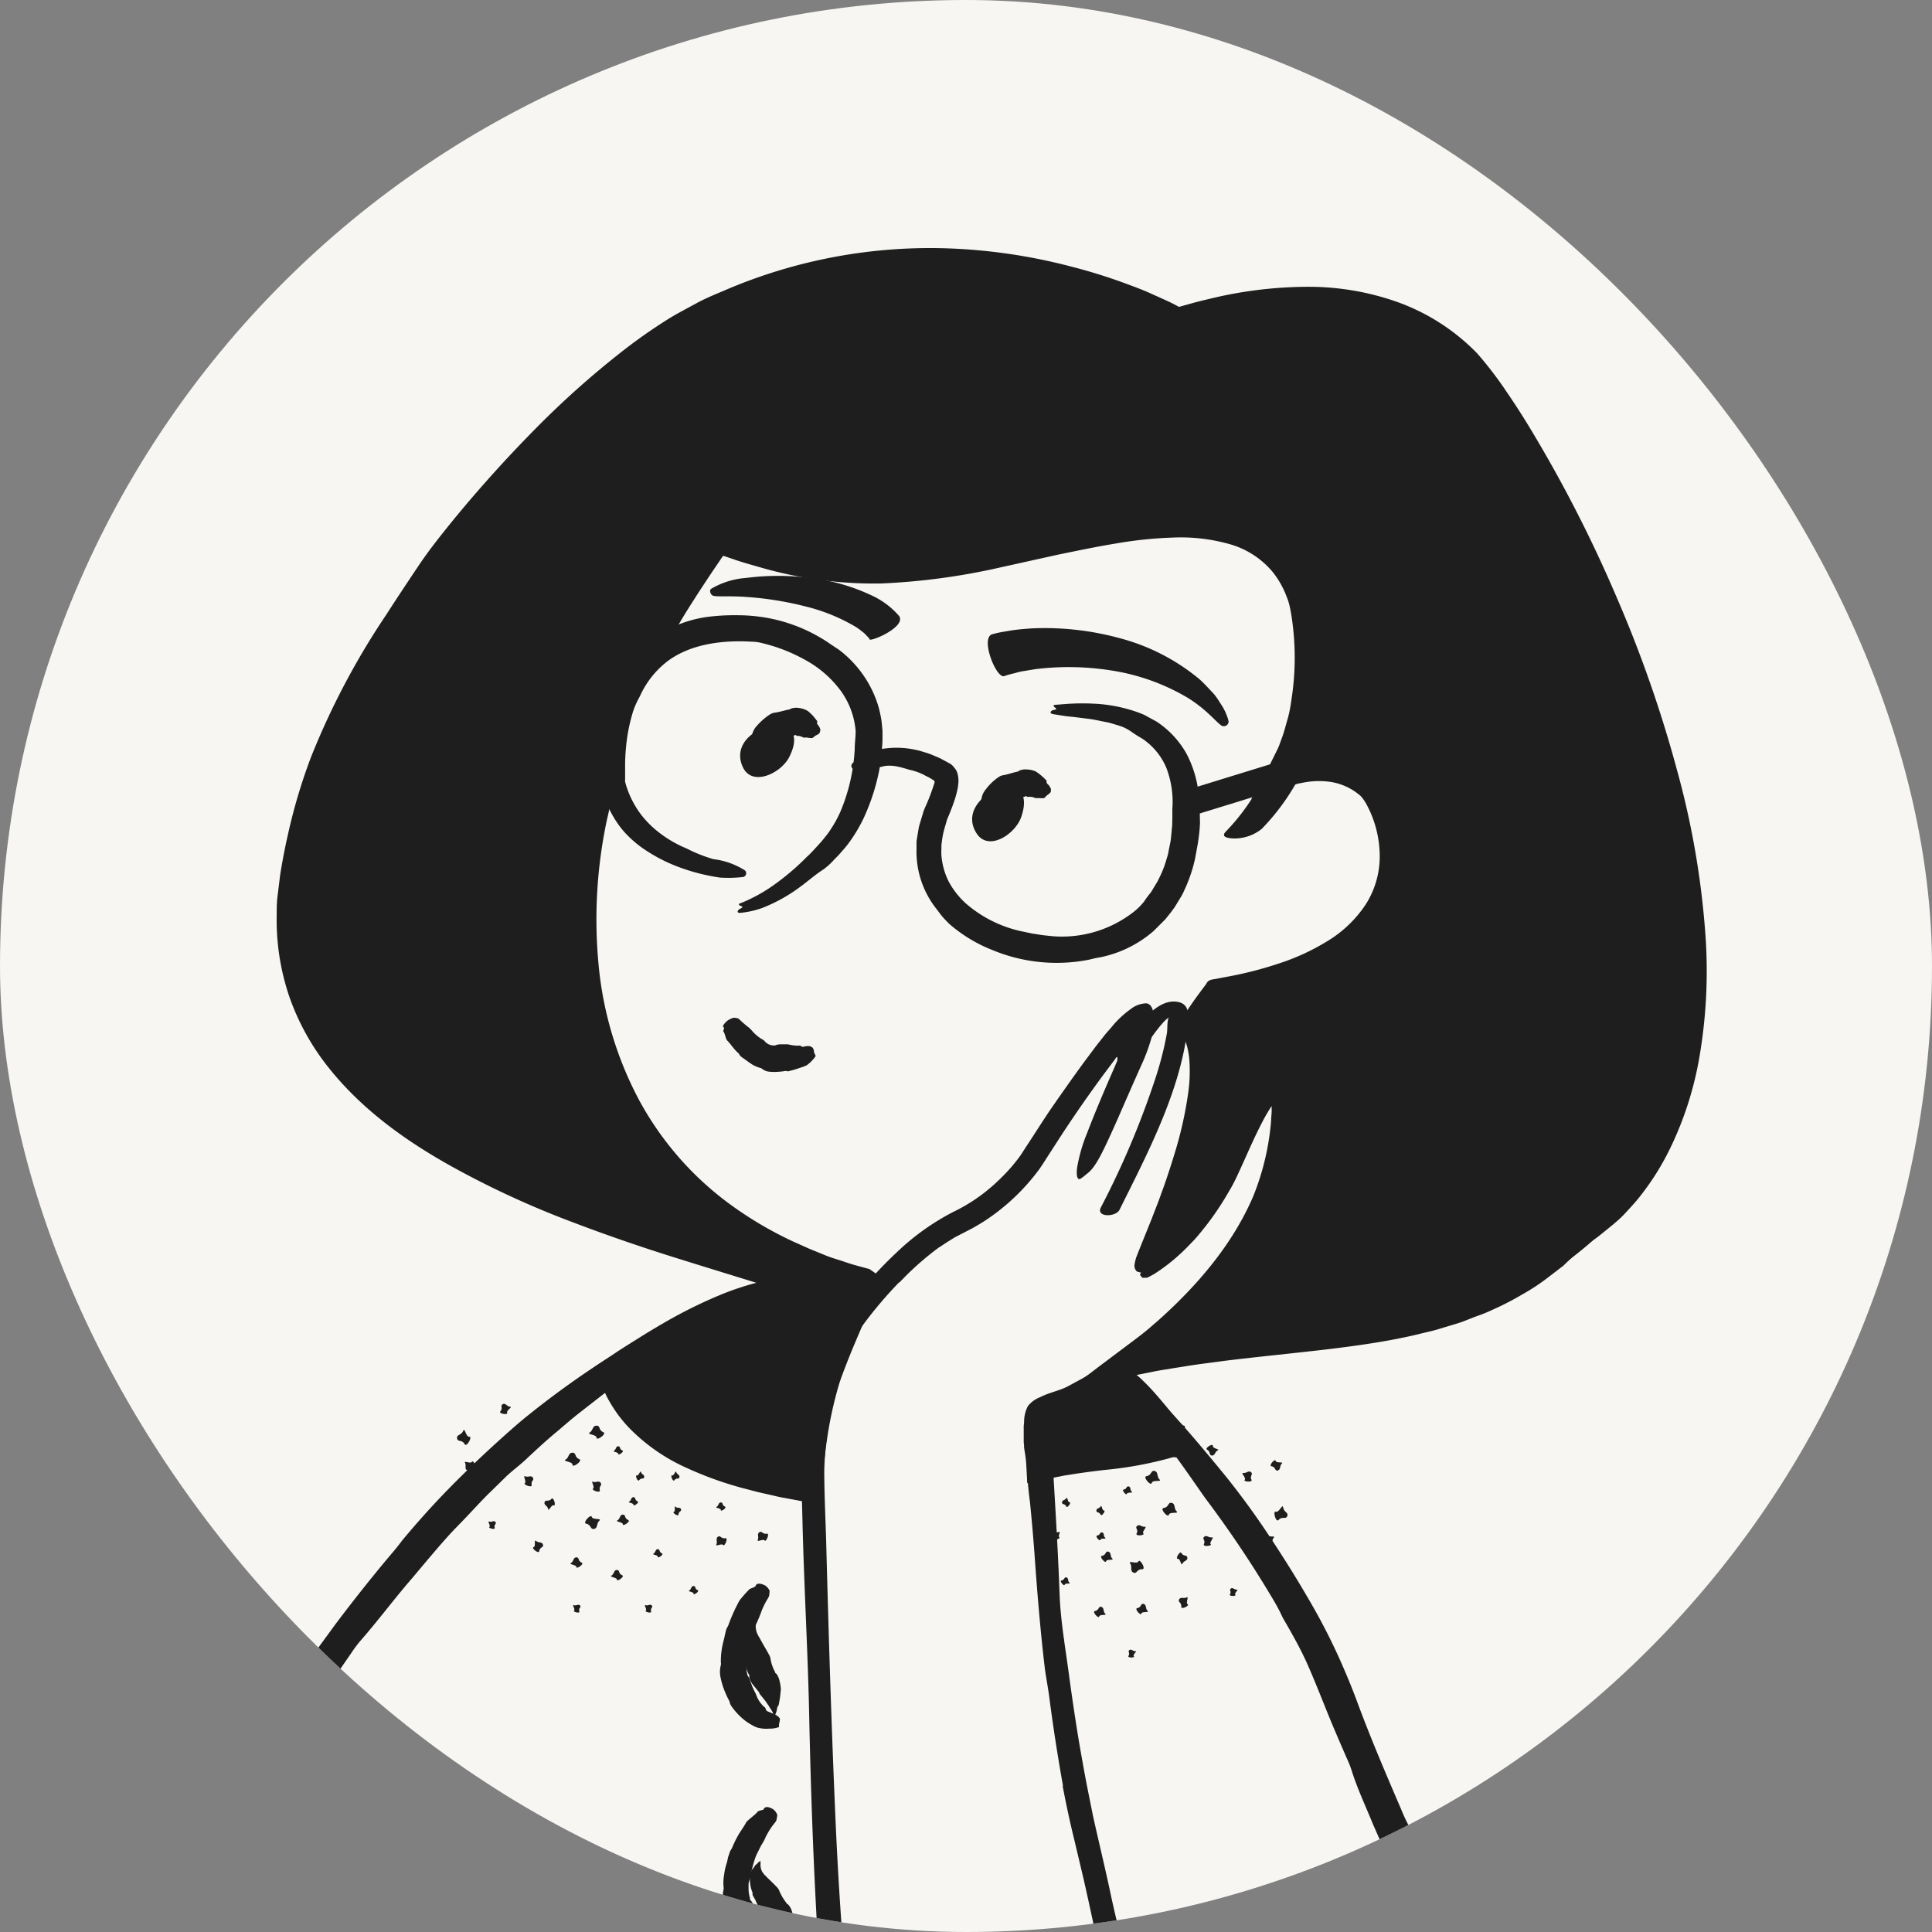
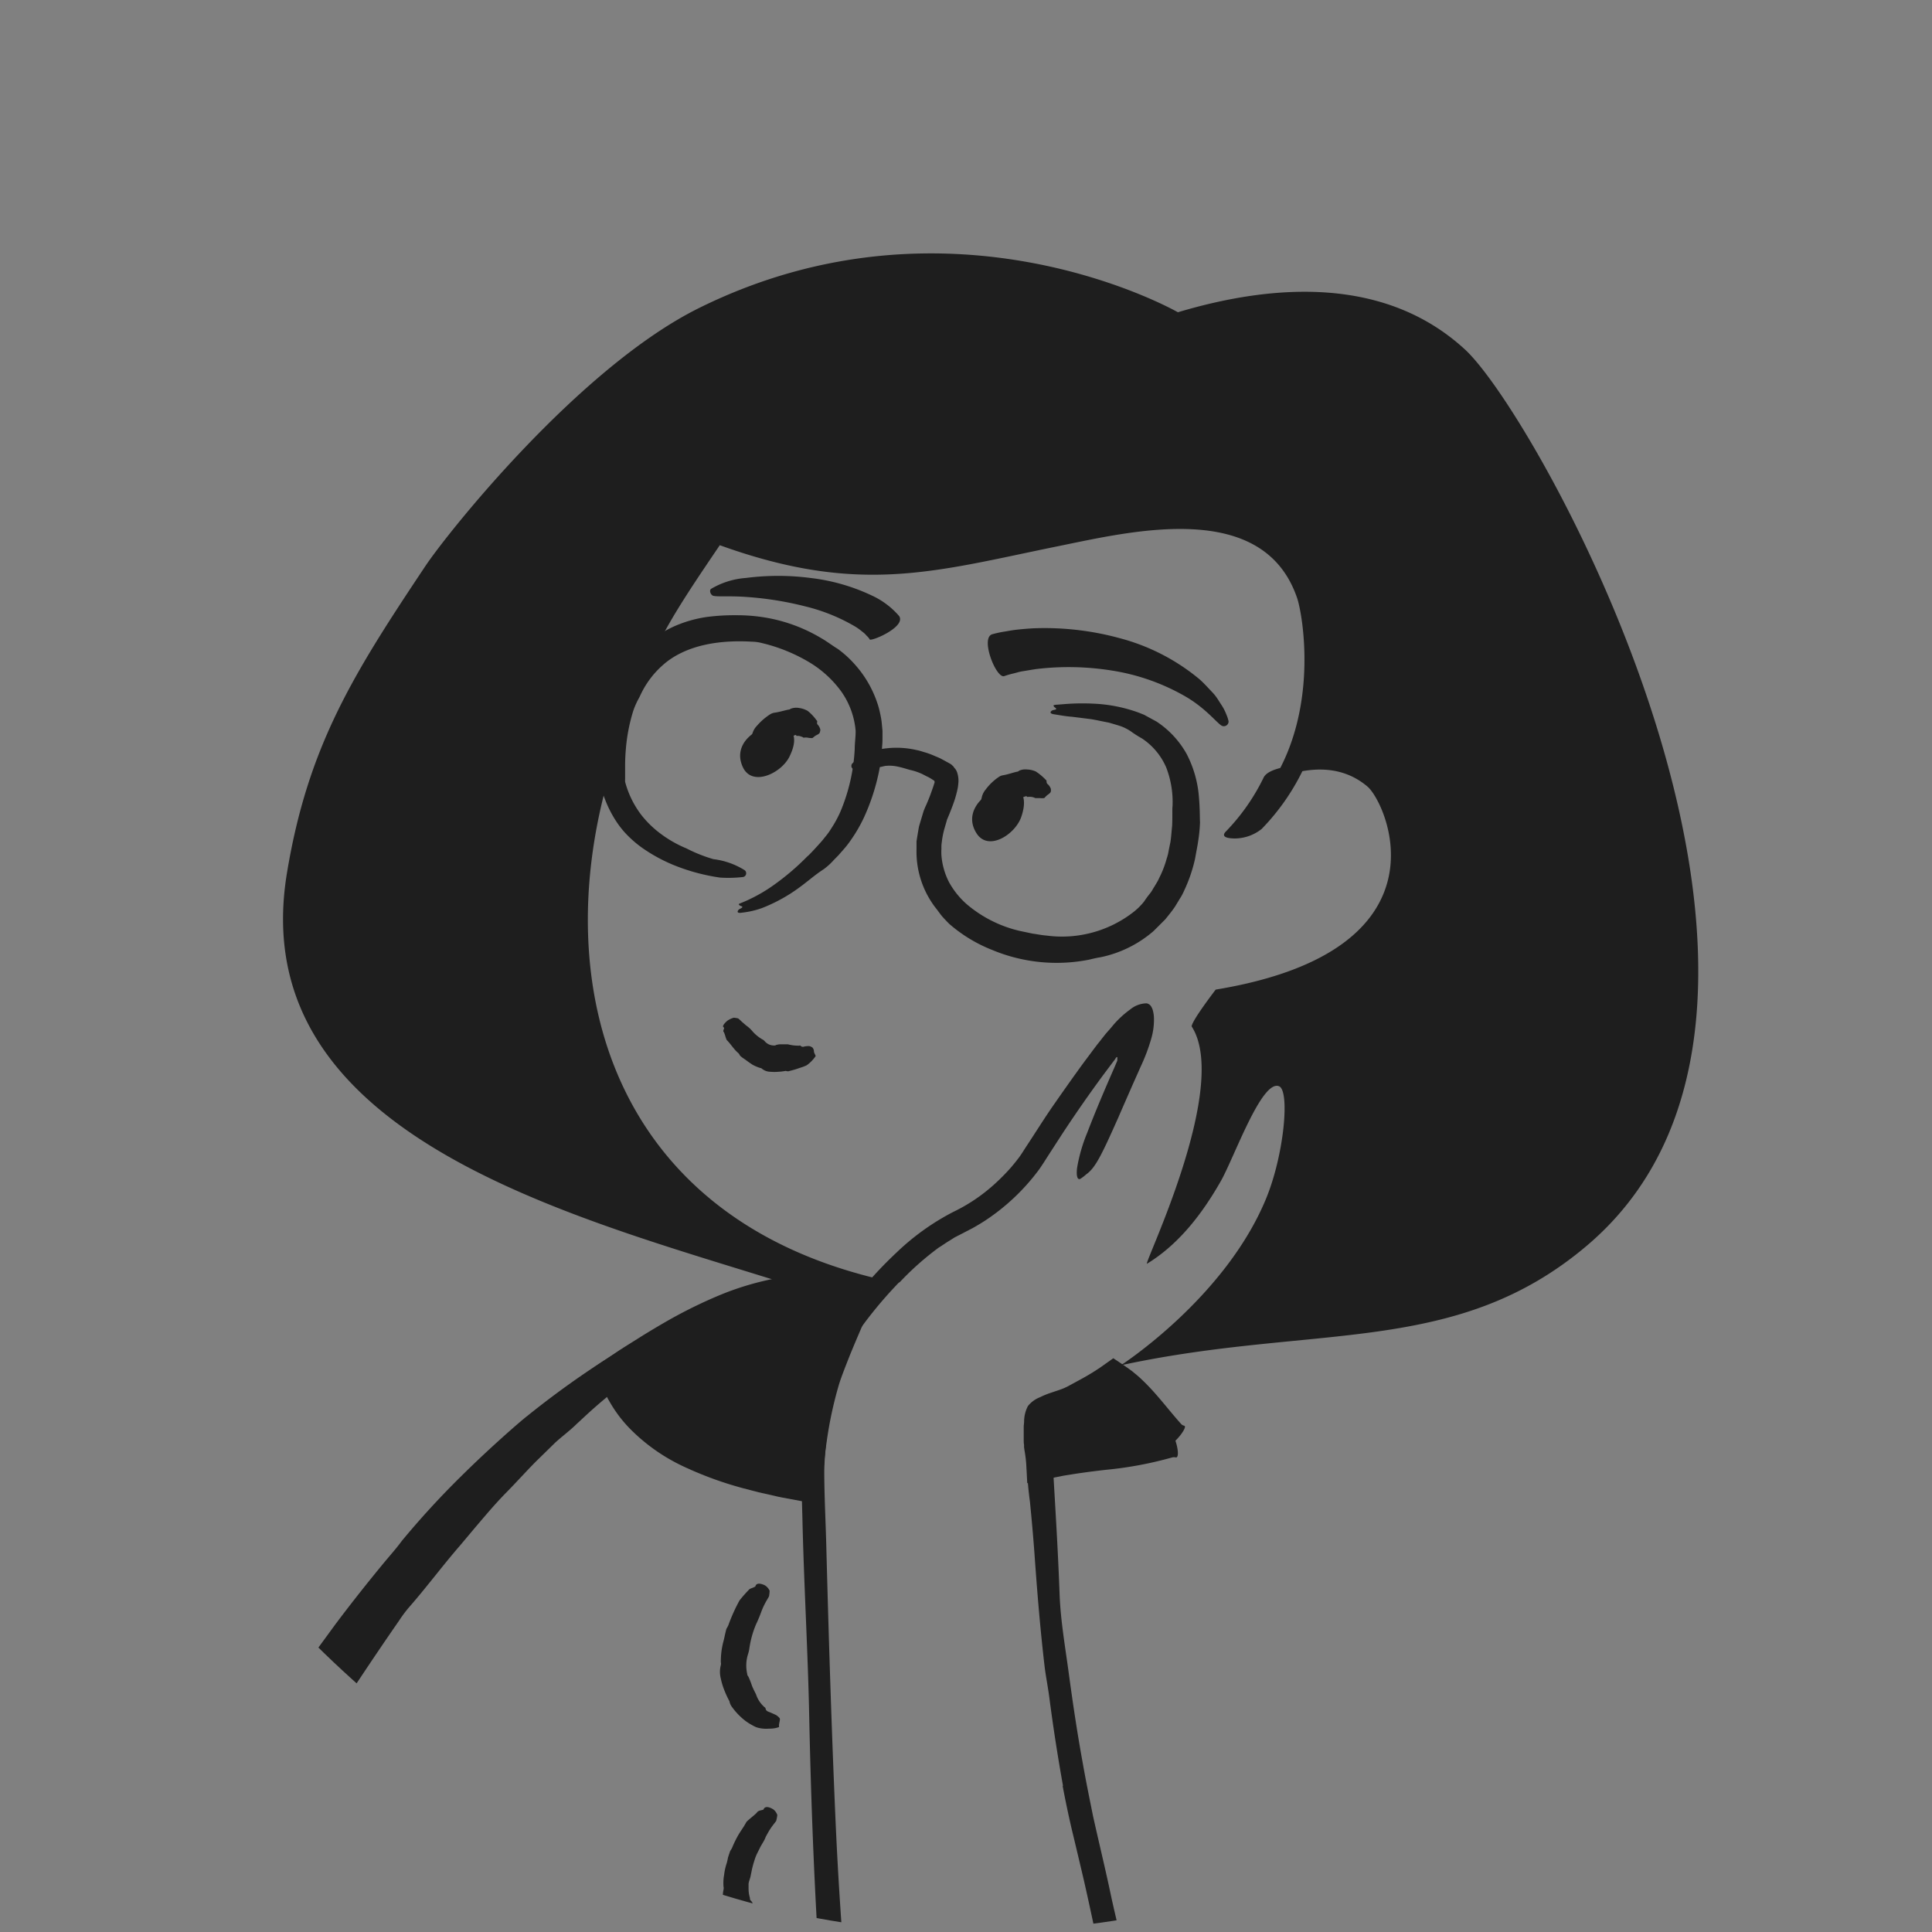
<svg xmlns="http://www.w3.org/2000/svg" width="102" height="102" fill="none">
  <rect width="100%" height="100%" fill="#808080" stroke="none" />
  <g clip-path="url(#a)">
-     <rect width="102" height="102" fill="#F7F6F3" rx="51" />
    <path fill="#1E1E1E" d="M66.712 41.054a10.952 10.952 0 0 1-2 2.853c-.32.339.289.36.498.36.508-.008 1-.184 1.397-.5.88-.903 1.61-1.94 2.162-3.073.17-.36-.72-.234-.84-.216-.36.061-1.04.209-1.22.58l.003-.004zM47.447 67.722a22.36 22.36 0 0 0-1.8 2.114l-.206.278-.09.13-.04.071c-.097.206-.198.415-.292.624a17.595 17.595 0 0 0-1.502 6.707c0 1.35.08 2.77.112 4.16.13 4.921.284 9.85.504 14.77.101 2.183.238 4.377.407 6.538.216 2.778.505 5.562.681 8.325.058.861-.274.793-.67.097a9.457 9.457 0 0 1-.98-3.634c-.482-5.699-.72-11.387-.846-17.136-.065-3.437-.278-7.003-.36-10.523-.022-.969-.066-1.923-.033-2.928.042-.995.163-1.985.36-2.962a18.789 18.789 0 0 1 1.383-4.236l.159-.335a1.48 1.48 0 0 1 .122-.216l.108-.159c.145-.201.292-.4.444-.594a21.904 21.904 0 0 1 2.438-2.698c.891-.854 1.9-1.575 2.998-2.14a9.063 9.063 0 0 0 2.14-1.44c.323-.29.629-.6.914-.926.14-.166.278-.336.404-.505.126-.17.241-.36.36-.544.5-.753.965-1.51 1.488-2.258.522-.75 1.034-1.477 1.563-2.201l.641-.858.083-.108.112-.14.23-.292c.155-.202.317-.36.476-.562a5.149 5.149 0 0 1 .918-.85c.243-.201.546-.314.861-.32a.36.36 0 0 1 .227.143.883.883 0 0 1 .098.206c.038.138.06.28.064.425.01.386-.044.772-.158 1.142-.143.486-.324.96-.54 1.419l-.458 1.03c-.241.555-.475 1.08-.72 1.65-.915 2.06-1.225 2.673-1.697 3.012-.097.086-.2.166-.31.237-.151.08-.227-.136-.176-.572a8.515 8.515 0 0 1 .533-1.852c.443-1.156.936-2.31 1.44-3.458l.152-.36v-.055a.319.319 0 0 0 0-.075.06.06 0 0 0 0-.043s-.018-.026-.047 0a.415.415 0 0 0-.072.104l-.065.083-.54.72a70.26 70.26 0 0 0-2.194 3.152l-.785 1.214-.195.307c-.065.097-.13.198-.22.327a11.212 11.212 0 0 1-2.842 2.702c-.22.144-.45.281-.68.41l-.656.34-.292.15-.28.177c-.192.112-.361.242-.56.36a15.304 15.304 0 0 0-2.056 1.823l-.058.033z" />
    <path fill="#1E1E1E" d="M56.122 94.286a97.684 97.684 0 0 1-.72-4.644c-.072-.565-.188-1.127-.256-1.693-.234-2-.396-4.002-.537-6.008a106.99 106.99 0 0 0-.234-2.663 18.945 18.945 0 0 1-.155-3.41c.062-.721 1.29.154 1.362 1.44.133 2.284.277 4.568.36 6.888.054 1.39.306 2.813.494 4.218.209 1.545.44 3.09.72 4.625.166.948.36 1.891.548 2.828.313 1.412.666 2.853.965 4.28.241 1.109.519 2.19.739 3.292.05.245.104.479.144.721.147.915.09 1.217-.216 1.44a1.288 1.288 0 0 1-.213.155c-.245.116-.497-.23-.656-.882-.471-1.927-.857-3.963-1.332-5.98-.18-.76-.36-1.524-.544-2.284a53.224 53.224 0 0 1-.49-2.33l.021.007zM83.808 65.74c-6.953 5.912-14.359 4.121-24.633 6.34 0 0 5.476-3.526 7.655-8.768.966-2.323 1.28-5.738.695-5.965-.918-.36-2.373 3.782-3.072 5.01-.966 1.7-2.209 3.333-3.894 4.36-.252.15 4.416-9.33 2.355-12.526 0-.295 1.269-1.945 1.269-1.945 12.608-2.079 9.005-9.9 8.007-10.724-1.487-1.257-3.353-1.002-4.942-.36 2.378-3.902 1.52-8.743 1.236-9.582-1.78-5.231-8.667-3.549-12.626-2.742-6.484 1.319-10.447 2.619-17.857-.054-.969 1.441-2.46 3.584-3.242 5.213-2.522.929-3.113 5.717-2.716 7.348-2.983 10.872.36 22.724 14.092 26.117.043 0-.094 1.29-3.512.666-11.528-3.717-29.816-7.777-27.475-22.024 1.11-6.74 3.534-10.555 7.305-16.21 1.164-1.747 8.08-10.447 14.41-13.61 13.382-6.653 25.324.202 25.324.202 5.108-1.527 10.976-1.891 15.166 1.974 3.984 3.689 21.167 34.762 6.455 47.28z" />
-     <path fill="#1E1E1E" d="M16.445 53.035a12.522 12.522 0 0 0 2.374 3.585 19.247 19.247 0 0 0 3.346 2.824 40.254 40.254 0 0 0 7.961 3.995c2.788 1.08 5.66 1.992 8.538 2.881l2.161.674 1.08.339.541.173.27.086a.37.37 0 0 0 .065 0l.133.018c.358.064.719.105 1.081.123.163.023.328.023.49 0a.277.277 0 0 0 .184-.094s.025-.036 0-.047h-.05l-.102-.029a.865.865 0 0 1-.104-.032l-.389-.108-.558-.184-.552-.212-.55-.213-.541-.241-.54-.242c-.177-.082-.36-.18-.526-.266a19.598 19.598 0 0 1-3.93-2.64 17.82 17.82 0 0 1-5.195-7.825 21.787 21.787 0 0 1-1.016-4.996 26.301 26.301 0 0 1 .097-5.08c.105-.839.235-1.675.411-2.521.09-.41.177-.825.288-1.232.044-.188.13-.48.112-.458v-.079a1.506 1.506 0 0 1-.029-.176l-.032-.339c-.047-.874.016-1.75.187-2.608a9.233 9.233 0 0 1 .832-2.493 5.17 5.17 0 0 1 1.063-1.416c.115-.101.235-.196.36-.284.126-.094.263-.173.407-.234l.05-.022h.022c.018 0 .022-.022.033-.036l.06-.126.098-.184a30.708 30.708 0 0 1 1.686-2.774l.897-1.332.648-.962c.21.043.436.14.652.205l.454.155c.992.34 2.002.622 3.026.847 1.022.212 2.057.352 3.098.417 1.043.053 2.088.03 3.127-.068 2.102-.248 4.19-.61 6.254-1.08 2.093-.415 4.175-.923 6.35-1.117a13.667 13.667 0 0 1 3.297.06 6.383 6.383 0 0 1 3.12 1.298c.448.37.83.813 1.13 1.31a5.48 5.48 0 0 1 .667 1.59 14.4 14.4 0 0 1 .291 3.281 13.837 13.837 0 0 1-.435 3.242c-.08.267-.14.533-.238.793l-.14.392c-.044.12-.102.289-.123.325-.058.126-.123.277-.177.385l-.083.144-.04.072-.02.036v.018c.152-.062.31-.111.471-.147l.162-.036c.105-.022.21-.033.314-.047.212-.03.426-.047.64-.05a4.208 4.208 0 0 1 2.476.72c.194.127.372.278.53.45.135.175.255.36.36.555a6.637 6.637 0 0 1 .789 3.663 5.61 5.61 0 0 1-.768 2.41 6.73 6.73 0 0 1-1.668 1.866 12.72 12.72 0 0 1-4.416 2.086c-.415.126-.836.216-1.257.313a7.616 7.616 0 0 1-.634.13l-.58.108h-.072l-.047.058-.159.212-.36.512c-.122.17-.238.36-.36.511l-.08.13-.04.072c-.017.04-.06.094-.032.137.03.043.037.061.055.097a3.86 3.86 0 0 1 .248.674c.077.305.127.616.148.93a9.34 9.34 0 0 1-.061 1.826 21.808 21.808 0 0 1-.775 3.494c-.17.565-.36 1.127-.551 1.686l-.3.832-.287.76-.317.785-.076.195a.852.852 0 0 0-.036.1c0 .03 0 0 .029 0l.047-.028a4.562 4.562 0 0 0 .868-.742l.205-.23.234-.282a15.75 15.75 0 0 0 1.243-1.823c.126-.216.242-.414.36-.634.12-.22.21-.443.314-.67.41-.907.8-1.83 1.293-2.73.126-.235.266-.462.418-.68a1.95 1.95 0 0 1 .77-.721.72.72 0 0 1 .465-.044.598.598 0 0 1 .36.292c.162.32.24.673.231 1.03.005.86-.08 1.72-.256 2.562a13.782 13.782 0 0 1-.702 2.453 17.046 17.046 0 0 1-2.637 4.323 22.654 22.654 0 0 1-1.707 1.866c-.3.299-.606.583-.919.868l-.238.209-.176.151-.195.162a7.94 7.94 0 0 1-.4.31l-.201.144h.06l.127-.025.493-.097.667-.112c3.3-.551 6.632-.72 9.903-1.146a32.17 32.17 0 0 0 4.82-.93 19.013 19.013 0 0 0 4.463-1.923c.425-.273.8-.497 1.106-.699.306-.201.536-.392.72-.522.39-.263.58-.36.587-.302.007.057-.165.259-.508.598-.173.169-.385.36-.637.608l-.94.72c-.392.293-.802.559-1.229.797-.497.294-1.01.56-1.538.796a8.594 8.594 0 0 1-.886.36c-.306.112-.62.252-.951.36l-1.027.31c-.36.112-.72.18-1.08.274-2.983.72-6.524.951-10.281 1.412-.7.1-1.405.177-2.1.296l-.527.082-.504.083c-.176.029-.36.058-.537.094l-2.121.421-2.108.404-.133.025.04-.032.169-.126.36-.285.832-.634 1.852-1.39c.31-.231.605-.458.872-.689l.482-.418c2.068-1.851 3.912-4.023 4.982-6.53.511-1.267.828-2.602.94-3.963 0-.17.026-.335.03-.5v-.293l-.033.047a8.902 8.902 0 0 0-.497.865c-.317.612-.605 1.257-.897 1.91-.148.327-.296.655-.454.99-.083.169-.17.342-.27.518l-.281.476a14.74 14.74 0 0 1-1.29 1.83 8.89 8.89 0 0 1-.382.447c-.237.245-.486.508-.72.72a9.74 9.74 0 0 1-1.405 1.08l-.245.13a.51.51 0 0 1-.115.05h-.231c-.043-.017-.054-.064-.083-.093l-.04-.047-.017-.025.075-.108h-.036l-.086-.025-.094-.025a.306.306 0 0 1-.075-.076.452.452 0 0 1-.05-.36c.017-.109.044-.216.078-.32l.155-.397.652-1.617.36-.93.296-.814c.19-.543.369-1.09.537-1.643.341-1.085.592-2.197.749-3.325.073-.541.092-1.09.058-1.635a4.206 4.206 0 0 0-.12-.757 3.166 3.166 0 0 0-.111-.342l-.032-.083a.134.134 0 0 1-.018-.04l-.033-.057c-.061-.119-.144-.245-.212-.36.022-.232.086-.458.19-.666l.087-.152.058-.09.108-.173c.147-.223.295-.436.446-.645l.227-.31.303-.403c.108-.26.393-.22.63-.284l.36-.069c.963-.17 1.912-.41 2.84-.72.913-.295 1.788-.7 2.604-1.207a6.351 6.351 0 0 0 1.974-1.902c.49-.762.749-1.649.745-2.554a5.765 5.765 0 0 0-.648-2.644 2.662 2.662 0 0 0-.335-.515 3.136 3.136 0 0 0-1.686-.775 4.323 4.323 0 0 0-1.34.043l-.26.05c-.111.026-.226.062-.36.098l-.36.108c-.115.036-.245.094-.36.137l-1.434.5c.292-.565.703-1.239.966-1.8l.414-.836.05-.105c0-.029.018-.043.03-.065l.042-.122.09-.248c.13-.325.21-.667.31-1.006.101-.338.166-.684.213-1.037.225-1.406.24-2.837.043-4.247a9.67 9.67 0 0 0-.126-.72 5.085 5.085 0 0 0-.087-.321l-.126-.328a4.768 4.768 0 0 0-.702-1.192 4.578 4.578 0 0 0-2.327-1.47 9.458 9.458 0 0 0-2.918-.328 21.553 21.553 0 0 0-3.022.314c-1.013.165-2.021.378-3.044.587l-3.059.677a35.01 35.01 0 0 1-6.286.846 21.634 21.634 0 0 1-6.34-.839c-.511-.148-1.026-.288-1.527-.465l-.458-.155c-.036 0-.05.058-.079.083l-.158.235a79.475 79.475 0 0 0-1.715 2.618c-.27.44-.533.887-.778 1.337l-.177.338-.122.245-.072.148c-.047.029-.101.05-.148.076l-.4.19-.27.199c-.36.3-.658.667-.879 1.08a6.95 6.95 0 0 0-.573 1.355 10.308 10.308 0 0 0-.45 2.957v.36l.032.36c0 .062.022.116.03.17l.025.137a.77.77 0 0 1 .021.159l-.093.453c-.137.494-.245.998-.36 1.499a25.26 25.26 0 0 0-.433 7.522 18.96 18.96 0 0 0 2.122 7.168 16.597 16.597 0 0 0 4.906 5.605 19.732 19.732 0 0 0 3.242 1.902l.861.386.883.36c.291.119.598.202.897.303.108.036.396.137.645.205l.752.205.555.386.069.047c0 .025.025.072 0 .104a.689.689 0 0 1-.058.213 1.05 1.05 0 0 1-.241.36 1.78 1.78 0 0 1-.8.454 3.781 3.781 0 0 1-1.12.158 9.087 9.087 0 0 1-1.578-.147c-.072 0-.116 0-.22-.036l-.205-.065-.36-.116-.721-.23c-1.93-.605-3.869-1.193-5.803-1.801a95.115 95.115 0 0 1-5.764-2.021 47.827 47.827 0 0 1-5.555-2.583c-2.496-1.362-4.899-3.04-6.715-5.31a12.698 12.698 0 0 1-2.11-3.786 12.548 12.548 0 0 1-.67-4.28c0-.36 0-.72.05-1.08l.133-1.08c.115-.721.245-1.406.404-2.1a29.506 29.506 0 0 1 1.22-4.104 39.936 39.936 0 0 1 3.981-7.536c.559-.872 1.135-1.733 1.708-2.59.573-.857 1.24-1.682 1.895-2.49a70.25 70.25 0 0 1 4.164-4.624 47.589 47.589 0 0 1 4.643-4.161 28.187 28.187 0 0 1 2.572-1.801c.447-.27.919-.512 1.377-.764.457-.252.94-.45 1.419-.652a27.449 27.449 0 0 1 12.194-2.24c2.079.097 4.142.412 6.156.94 1.004.255 1.994.564 2.965.925.486.18.969.36 1.44.584.238.104.476.212.721.324.245.112.512.256.594.303l.764-.213c.292-.08.587-.148.883-.22a22.084 22.084 0 0 1 4.956-.626 14.05 14.05 0 0 1 4.932.803 11.081 11.081 0 0 1 4.211 2.713 19.724 19.724 0 0 1 1.517 1.977c.465.677.91 1.368 1.332 2.072a71.218 71.218 0 0 1 4.471 8.731 66.652 66.652 0 0 1 3.242 9.27 44.453 44.453 0 0 1 1.477 8.526c.175 2.293.054 4.6-.36 6.862a18.009 18.009 0 0 1-1.47 4.481c-.449.934-1 1.813-1.646 2.623-.26.328-.515.594-.746.846-.23.253-.468.454-.695.642-.227.187-.44.36-.66.536-.22.177-.432.31-.565.39-.223.136-.195.043.061-.245.126-.148.325-.332.54-.591l.36-.422.422-.515a16.54 16.54 0 0 0 1.946-3.073c.342-.714.639-1.45.89-2.2a21.13 21.13 0 0 0 .659-2.634c.382-2.214.483-4.468.299-6.707a42.843 42.843 0 0 0-1.081-6.744A67.796 67.796 0 0 0 83.3 29.43a69.883 69.883 0 0 0-3.303-6.192 38.547 38.547 0 0 0-1.931-2.918c-.33-.454-.69-.883-1.081-1.286a11.259 11.259 0 0 0-1.315-1.037 11.708 11.708 0 0 0-6.426-1.902c-1.16-.016-2.318.07-3.462.259a23.77 23.77 0 0 0-1.722.339c-.285.072-.573.136-.854.216l-1.12.313c-.144-.08-.292-.166-.44-.241l-.216-.112-.44-.212a25.068 25.068 0 0 0-2.748-1.088 30.258 30.258 0 0 0-3.843-.998 28.129 28.129 0 0 0-7.947-.36c-1.114.118-2.22.3-3.314.544-1.09.256-2.163.579-3.213.965-.534.18-1.041.418-1.564.623l-.764.36a15.6 15.6 0 0 0-.745.36l-.72.4c-.242.13-.473.296-.721.44-.249.144-.476.295-.72.457l-.685.494a42.758 42.758 0 0 0-5.1 4.47 67.016 67.016 0 0 0-4.55 5.094c-.36.443-.721.89-1.042 1.34-.32.45-.634.922-.954 1.401-.634.955-1.268 1.91-1.866 2.882a51.512 51.512 0 0 0-1.704 2.947 30.693 30.693 0 0 0-1.409 3.073 26.851 26.851 0 0 0-1.034 3.21 29.092 29.092 0 0 0-.666 3.31l-.104.821c-.022.274-.022.548-.033.825l-.018.41c0 .138 0 .275.022.411 0 .27.025.544.05.818.127 1.082.402 2.142.818 3.149l.029.021zm44.311 21.953a2.88 2.88 0 0 1-.62-.76 2.997 2.997 0 0 1-.331-.847.24.24 0 0 1 .36-.26c.343.235.674.487.99.757.098.08.836.847 1.622 1.75.785.905 1.631 1.935 2.056 2.461a42.698 42.698 0 0 1 2.302 3.192 63.103 63.103 0 0 1 2.108 3.411 32.47 32.47 0 0 1 1.8 3.628c.231.537.444 1.08.646 1.628.699 1.88 1.491 3.728 2.287 5.58.126.311.268.615.425.911.137.23.72 1.614 1.279 3.037.558 1.423 1.08 2.882 1.17 3.242a80.35 80.35 0 0 1 1.373 5.141c.074.241.124.488.151.738a8.44 8.44 0 0 0 .264 1.61c.147.746.28 1.495.36 2.248.04.36.029.753.032 1.124.004.371-.212.184-.252.072-.112-.328-.155-.043-.227 0-.072.043-.054.033-.08.018-.024-.014-.082-.274-.187-.677-.046-.202-.108-.436-.169-.688l-.223-.796-.224-.814c-.082-.263-.158-.512-.227-.721a30.92 30.92 0 0 1-.262-.9c0-.029-.123-.425-.289-1.013-.165-.587-.418-1.365-.662-2.161-.53-1.578-1.139-3.21-1.276-3.537-.136-.328-.241-.721-.36-1.06a98.323 98.323 0 0 0-1.02-2.489c-.51-1.2-1.037-2.395-1.08-2.489-.39-.965-.843-1.91-1.15-2.907a5.746 5.746 0 0 0-.233-.58c-.36-.825-.72-1.653-1.056-2.486-.335-.832-.67-1.678-1.016-2.463-.346-.786-.806-1.604-1.26-2.385-.08-.14-.145-.292-.22-.44a9.717 9.717 0 0 0-.296-.54 58.668 58.668 0 0 0-3.584-5.367c-.295-.397-1.624-2.364-2.014-2.782-.172-.255-.695-1.181-.907-1.386z" />
    <path fill="#1E1E1E" d="M45.444 68.097c-.097.27-1.574 3.508-1.963 4.838a24.85 24.85 0 0 0-.89 5.518c-7.025-1.2-9.294-3.433-10.194-5.997 3.31-2.162 6.318-3.995 9.823-4.323a20.917 20.917 0 0 1 3.224-.036z" />
    <path fill="#1E1E1E" d="M45.054 67.196a.207.207 0 0 0-.068 0 1.244 1.244 0 0 1-.36.043c-.555 0-1.113 0-1.668.026-.277 0-.555.032-.832.06-.278.03-.566.058-.847.109a15.19 15.19 0 0 0-3.242.926 25.07 25.07 0 0 0-2.972 1.473c-.472.274-.94.555-1.397.843l-.688.432-.34.22-.611.418-.635.425.278.72.14.36c.022.062.048.12.08.177l.072.155a3.9 3.9 0 0 0 .209.4 6.97 6.97 0 0 0 1.08 1.44 9.8 9.8 0 0 0 2.85 2.007c1.013.474 2.067.858 3.148 1.146l.8.209.803.18.198.047.101.021.162.033.678.126 1.354.256.08-1.21.042-.602.033-.332c.04-.403.086-.803.144-1.203a20.754 20.754 0 0 1 .627-2.936c.054-.187.115-.36.183-.547.134-.36.289-.757.44-1.135.313-.76.641-1.52.973-2.28a.99.99 0 0 1 .18-.278.194.194 0 0 0 .036-.057.382.382 0 0 0-.112-.39 1.11 1.11 0 0 0-.526-.36 1.995 1.995 0 0 0-.62-.122c-.172 0-.306.058-.36.17a.17.17 0 0 0 0 .06 1.15 1.15 0 0 1-.09.335l-.576 1.34c-.278.66-.555 1.323-.814 2.014-.065.17-.126.36-.188.53-.06.169-.115.36-.162.547a20.497 20.497 0 0 0-.63 3.242c-.047.36-.087.72-.123 1.081v.173l-.22-.04-.107-.021-.325-.072-.763-.173-.753-.198a17.37 17.37 0 0 1-2.882-1.041 8.223 8.223 0 0 1-2.374-1.665 5.322 5.322 0 0 1-.828-1.124 2.867 2.867 0 0 1-.163-.313c0-.04 0-.025-.021-.043-.022-.018 0-.018 0-.025h.025l1.08-.696c.447-.278.898-.548 1.352-.81.892-.52 1.819-.98 2.773-1.376.934-.383 1.908-.66 2.904-.825.248-.044.497-.062.742-.094s.515-.043.77-.057a20 20 0 0 1 1.543-.019c.106.001.21.022.31.062a.123.123 0 0 0 .064 0c.224 0 .432-.36.465-.854.032-.494-.177-.897-.422-.908z" />
-     <path fill="#1E1E1E" d="M2.753 111.501a4.953 4.953 0 0 1-1.801 1.826c-.216.13-.429-.083-.295-.331.263-.49.53-.976.817-1.459.08-.151.897-1.333 1.77-2.705.439-.681.885-1.416 1.292-2.068l.987-1.639c.9-1.538 1.823-3.059 2.745-4.59 1.877-3.112 3.714-6.26 5.663-9.366.429-.691.89-1.365 1.351-2.031l1.203-1.711 1.243-1.7a88.912 88.912 0 0 1 2.608-3.3c.303-.36.62-.72.883-1.081a45.141 45.141 0 0 1 3.094-3.375c1.506-1.495 3.13-2.911 3.523-3.214a48.144 48.144 0 0 1 6.077-4.171 6.24 6.24 0 0 1 .922-.497 7.777 7.777 0 0 0 1.041-.44c.339-.165.67-.36 1.027-.49.49-.205.97-.425 1.466-.605l1.517-.472c.512-.1 1.029-.175 1.549-.223.46-.058.245.184.093.241-.44.166-.054.162 0 .23.054.07.044.051.026.076a1.667 1.667 0 0 1-.253.09l-.652.206-.432.133-.475.195-1.038.425c-.36.158-.695.36-1.026.511a7.35 7.35 0 0 0-.93.49c-.547.324-.965.57-1.106.641-.018 0-.151.08-.36.206l-.861.54c-.72.429-1.625 1.08-2.55 1.75l-1.34 1.045c-.436.343-.829.696-1.193.998-.72.602-1.239 1.11-1.423 1.272-.36.36-.778.663-1.156 1.009l-.868.85c-.494.475-1.08 1.138-1.711 1.78-.63.64-1.196 1.325-1.643 1.847l-.796.948c-.937 1.08-1.78 2.222-2.716 3.288a7.022 7.022 0 0 0-.508.685 183.697 183.697 0 0 0-4.082 6.153c-.677 1.08-1.318 2.161-1.974 3.242-.115.194-.248.382-.36.573-.112.19-.32.479-.465.72-1.527 2.579-3.12 5.13-4.683 7.709-.176.299-.745 1.124-1.318 1.96-.573.835-1.178 1.671-1.401 2.006-.12.187-.433.555-.72.919a9.376 9.376 0 0 0-.76.904zM62.05 76.043c-2.45.818-4.287.641-7.05 1.268 0-.5-.18-1.005-.151-1.505a7.7 7.7 0 0 1 .043-.818c.065-.36-.022-.278.292-.45.468-.26 1.055-.36 1.542-.61a17.293 17.293 0 0 0 2.067-1.231c1.333.821 2.172 2.226 3.257 3.346z" />
+     <path fill="#1E1E1E" d="M2.753 111.501a4.953 4.953 0 0 1-1.801 1.826c-.216.13-.429-.083-.295-.331.263-.49.53-.976.817-1.459.08-.151.897-1.333 1.77-2.705.439-.681.885-1.416 1.292-2.068l.987-1.639c.9-1.538 1.823-3.059 2.745-4.59 1.877-3.112 3.714-6.26 5.663-9.366.429-.691.89-1.365 1.351-2.031l1.203-1.711 1.243-1.7a88.912 88.912 0 0 1 2.608-3.3c.303-.36.62-.72.883-1.081a45.141 45.141 0 0 1 3.094-3.375c1.506-1.495 3.13-2.911 3.523-3.214a48.144 48.144 0 0 1 6.077-4.171 6.24 6.24 0 0 1 .922-.497 7.777 7.777 0 0 0 1.041-.44c.339-.165.67-.36 1.027-.49.49-.205.97-.425 1.466-.605l1.517-.472c.512-.1 1.029-.175 1.549-.223.46-.058.245.184.093.241-.44.166-.054.162 0 .23.054.07.044.051.026.076a1.667 1.667 0 0 1-.253.09l-.652.206-.432.133-.475.195-1.038.425c-.36.158-.695.36-1.026.511a7.35 7.35 0 0 0-.93.49c-.547.324-.965.57-1.106.641-.018 0-.151.08-.36.206l-.861.54l-1.34 1.045c-.436.343-.829.696-1.193.998-.72.602-1.239 1.11-1.423 1.272-.36.36-.778.663-1.156 1.009l-.868.85c-.494.475-1.08 1.138-1.711 1.78-.63.64-1.196 1.325-1.643 1.847l-.796.948c-.937 1.08-1.78 2.222-2.716 3.288a7.022 7.022 0 0 0-.508.685 183.697 183.697 0 0 0-4.082 6.153c-.677 1.08-1.318 2.161-1.974 3.242-.115.194-.248.382-.36.573-.112.19-.32.479-.465.72-1.527 2.579-3.12 5.13-4.683 7.709-.176.299-.745 1.124-1.318 1.96-.573.835-1.178 1.671-1.401 2.006-.12.187-.433.555-.72.919a9.376 9.376 0 0 0-.76.904zM62.05 76.043c-2.45.818-4.287.641-7.05 1.268 0-.5-.18-1.005-.151-1.505a7.7 7.7 0 0 1 .043-.818c.065-.36-.022-.278.292-.45.468-.26 1.055-.36 1.542-.61a17.293 17.293 0 0 0 2.067-1.231c1.333.821 2.172 2.226 3.257 3.346z" />
    <path fill="#1E1E1E" d="M62.545 75.287a.05.05 0 0 0-.03-.018.284.284 0 0 1-.15-.083c-.45-.497-.887-1.063-1.384-1.625a11.57 11.57 0 0 0-.807-.829c-.075-.064-.147-.133-.227-.194l-.13-.108c-.057-.05-.133-.1-.201-.151a26.297 26.297 0 0 0-.84-.57l-.687.487-.285.187-.173.108c-.23.14-.472.278-.72.41l-.379.206-.187.101-.14.065c-.198.09-.458.166-.757.27a4.04 4.04 0 0 0-.533.22 1.523 1.523 0 0 0-.645.468 1.79 1.79 0 0 0-.202.775c0 .14-.017.209-.021.299v.698c0 .098 0 .188.018.278v.126l.022.155c.05.277.084.558.1.84l.047.903 1.553-.324.36-.072.202-.032.407-.065a41.52 41.52 0 0 1 1.66-.216 19.78 19.78 0 0 0 3.473-.652.378.378 0 0 1 .18 0h.04c.122-.04.097-.444-.058-.901s-.36-.807-.472-.774a.046.046 0 0 0-.025.021.31.31 0 0 1-.14.101c-.22.061-.44.126-.663.176-.95.21-1.913.363-2.882.458-.504.061-1.016.126-1.531.205l-.54.094h-.087a.245.245 0 0 0 0-.068v-.148a1.27 1.27 0 0 1 0-.159v-.763h.025l.27-.105c.245-.086.544-.17.876-.313.083-.036.17-.08.252-.123l.195-.1.385-.213c.26-.14.526-.288.785-.45a2.32 2.32 0 0 0 .303-.191.168.168 0 0 1 .032.021l.09.072c.062.05.12.105.177.159.244.225.474.466.688.72.45.508.89 1.081 1.398 1.64a.36.36 0 0 1 .079.162.054.054 0 0 0 0 .035c.09.098.447-.1.792-.439.346-.339.562-.713.487-.774zm-22.658 8.451c.046-.166.245-.159.497-.04a.67.67 0 0 1 .248.285 2.054 2.054 0 0 1-.029.28c0 .03-.104.184-.198.36a3.833 3.833 0 0 0-.227.509 7.17 7.17 0 0 1-.259.616 5.118 5.118 0 0 0-.36 1.304c-.015.1-.04.2-.072.295a1.99 1.99 0 0 0-.04 1.016.238.238 0 0 0 .065.155c.072.159.136.32.19.486.087.213.195.407.213.45.082.25.227.475.422.653.025.028.068.036.08.09.024.133.114.158.197.19.083.033.23.098.36.16a.823.823 0 0 1 .177.15c.054.054 0 .21 0 .224 0 .014-.029.122-.025.19a.213.213 0 0 1 0 .07 1.4 1.4 0 0 1-.519.082 1.72 1.72 0 0 1-.652-.065 1.477 1.477 0 0 1-.238-.115 2.701 2.701 0 0 1-.472-.317 3.496 3.496 0 0 1-.634-.695.699.699 0 0 1-.1-.253 5.185 5.185 0 0 1-.27-.583 3.59 3.59 0 0 1-.184-.609 1.41 1.41 0 0 1 0-.72.309.309 0 0 0 0-.14 4.125 4.125 0 0 1 .154-1.175c.047-.195.083-.393.137-.584a.517.517 0 0 1 .054-.097c.018-.043.044-.083.058-.126.161-.444.356-.876.584-1.29.158-.2.326-.39.504-.573.047-.064.32-.118.339-.183zm.427 11.782c.068-.162.259-.147.504 0a.62.62 0 0 1 .22.303c-.011.1-.03.199-.054.296 0 .028-.137.18-.263.36s-.238.392-.296.5c-.079.227-.227.404-.32.61l-.155.31a2.704 2.704 0 0 0-.12.323 4.734 4.734 0 0 0-.168.663c-.026.097-.033.195-.069.295a2.12 2.12 0 0 0-.072.256v.26c-.002.172.022.343.072.508 0 .054 0 .115.065.154a.628.628 0 0 1 .097.173c.036.108.082.212.137.31.079.158.167.31.263.458.114.261.29.491.512.67.029.032.068.046.086.097.04.126.137.144.224.187.117.059.237.112.36.159.07.044.133.099.187.162.058.054 0 .209 0 .22 0 .01-.029.122-.025.191a.194.194 0 0 1 0 .068c-.174.052-.355.08-.537.083a2.463 2.463 0 0 1-.634-.076 3.488 3.488 0 0 1-.72-.403 4.138 4.138 0 0 1-.458-.4l-.234-.267a.602.602 0 0 1-.133-.252c0-.022-.195-.292-.32-.587l-.17-.418a1.124 1.124 0 0 1-.062-.212 1.477 1.477 0 0 1-.032-.76.338.338 0 0 0 0-.148 2.362 2.362 0 0 1 .032-.638c.024-.208.07-.414.137-.612.03-.105.05-.21.072-.314l.101-.302a.906.906 0 0 1 .058-.101.643.643 0 0 0 .068-.13c.096-.23.207-.454.332-.67.13-.212.277-.41.396-.634.058-.104.512-.428.58-.537.069-.108.339-.104.339-.154zm1.361-55.564c-.44.875-1.964 1.595-2.454.55-.623-1.328.9-2.269 1.906-2.2.663.047 1.102.54.547 1.65z" />
    <path fill="#1E1E1E" d="M40.431 39.62c.044.083-.097.062-.36 0a1.286 1.286 0 0 1-.338-.162.951.951 0 0 1-.116-.183 2.52 2.52 0 0 1 .123-.598.976.976 0 0 1 .223-.36c.205-.238.444-.445.71-.613a.648.648 0 0 1 .201-.075c.26-.033.487-.109.742-.163a.192.192 0 0 0 .127-.047.828.828 0 0 1 .45-.04c.156.022.306.072.443.149.179.14.336.307.468.493.018.025.05.036.04.087-.029.119.025.144.061.19a.67.67 0 0 1 .105.217c0 .055-.011.11-.033.162 0 .05-.155.133-.176.137a.772.772 0 0 0-.155.111l-.054.04a1.002 1.002 0 0 1-.245-.018c-.105-.022-.21 0-.22 0l-.054-.033a.79.79 0 0 0-.122-.043.41.41 0 0 0-.184-.018s-.026 0-.036-.04c-.011-.039-.22.07-.224.076-.003.008-.075.05-.147-.032-.018-.018-.025 0-.036 0a1.98 1.98 0 0 1-.288.104.762.762 0 0 0-.134.108h-.082c-.097.105-.234.188-.284.339 0 .029-.198.119-.21.162-.01.043-.208.018-.194.05zm13.485 3.512c-.317.922-1.733 1.837-2.356.868-1.319-2.05 3.372-3.825 2.356-.868z" />
    <path fill="#1E1E1E" d="M52.619 42.963c.05.08-.09.072-.36.04a1.261 1.261 0 0 1-.36-.112.808.808 0 0 1-.134-.176c-.007-.215.017-.43.072-.638a.963.963 0 0 1 .209-.403 2.76 2.76 0 0 1 .695-.66c.06-.042.13-.07.202-.082.263-.044.49-.13.742-.188a.184.184 0 0 0 .122-.057.837.837 0 0 1 .433-.061c.153.006.303.042.443.104.19.122.364.267.519.432.021.022.053.03.05.08 0 .122.043.14.09.183.057.06.102.13.133.206a.362.362 0 0 1 0 .165c0 .054-.137.152-.155.159a1.228 1.228 0 0 0-.14.13.335.335 0 0 1-.05.05 1.237 1.237 0 0 1-.245 0h-.227a.649.649 0 0 0-.195-.061.742.742 0 0 0-.212 0c-.018 0-.033 0-.047-.033-.015-.032-.26.076-.263.087-.004.01-.083.054-.166-.022h-.036a.328.328 0 0 1-.14.061c-.047.022-.101.04-.152.058-.05.018-.086.08-.133.112-.047.032-.025 0-.036 0h-.04c-.093.108-.223.198-.26.36 0 .029-.183.13-.186.176-.004.047-.191.054-.173.09zm-14.955 2.396c.587.07 1.15.27 1.65.583a.202.202 0 0 1-.083.36 6.841 6.841 0 0 1-1.217.03 10.414 10.414 0 0 1-2.291-.599 8.556 8.556 0 0 1-1.625-.839 5.802 5.802 0 0 1-1.142-.976 5.101 5.101 0 0 1-.418-.548 6.047 6.047 0 0 1-.598-1.174c-.04-.1-.079-.205-.111-.31l-.05-.155-.055-.18a1.332 1.332 0 0 1-.029-.166v-.291c0-.123-.018-.245-.021-.36v-.721c.02-1.37.327-2.72.9-3.963a6.512 6.512 0 0 1 1.225-1.74 6.156 6.156 0 0 1 1.762-1.228 6.588 6.588 0 0 1 1.8-.515 11.267 11.267 0 0 1 1.514-.086 9.053 9.053 0 0 1 1.549.126 8.485 8.485 0 0 1 2.925 1.08c.306.173.587.393.883.573.336.245.644.526.918.84a5.81 5.81 0 0 1 1.153 1.974c.07.197.125.4.166.605.046.199.078.401.093.605l.029.295v.285c0 .18 0 .36-.018.504-.022.43-.072.859-.151 1.283-.173.88-.451 1.736-.829 2.55a8.01 8.01 0 0 1-.688 1.174c-.131.19-.275.37-.429.54l-.227.257-.223.226c-.165.187-.35.355-.551.501-.45.288-.843.645-1.282.962a8.579 8.579 0 0 1-1.964 1.08 4.66 4.66 0 0 1-1.08.246c-.325.05-.191-.155-.09-.202.295-.137.021-.137-.022-.195-.043-.057-.036-.043-.025-.065.01-.021.248-.093.59-.263a8.211 8.211 0 0 0 1.225-.72 13.13 13.13 0 0 0 1.801-1.534c.018 0 .292-.278.67-.703.108-.115.188-.223.285-.342.103-.123.197-.253.281-.39a6.08 6.08 0 0 0 .512-.936 9.778 9.778 0 0 0 .749-3.292c0-.328.057-.681.047-.977a4.213 4.213 0 0 0-.76-2.064 5.714 5.714 0 0 0-1.683-1.538 8.893 8.893 0 0 0-2.489-1.012 2.242 2.242 0 0 0-.537-.076c-1.581-.093-3.242.123-4.456 1.027a4.824 4.824 0 0 0-1.44 1.801c-.058.133-.138.252-.195.386-.08.165-.148.336-.202.511a9.315 9.315 0 0 0-.36 1.852c-.029.317-.047.634-.047.95v.71a1.46 1.46 0 0 0 0 .162 5 5 0 0 0 .847 1.737c.295.378.64.715 1.026 1.001.42.315.877.575 1.362.775.456.235.934.426 1.426.569z" />
    <path fill="#1E1E1E" d="M46.723 40.438a6.74 6.74 0 0 1-1.552.198.226.226 0 0 1-.202-.112.199.199 0 0 1 .05-.238 3.391 3.391 0 0 1 1.034-.623c.25-.08.51-.133.771-.158a4.683 4.683 0 0 1 1.578.097c.148.025.288.08.432.119.144.042.284.093.422.151.137.061.277.112.407.177l.194.104.314.173a.576.576 0 0 1 .122.1l.058.055c0 .032.032.043.043.068a.622.622 0 0 1 .151.274c.058.193.072.395.044.594a1.808 1.808 0 0 1-.044.274c-.01.057-.023.114-.04.17-.024.108-.053.198-.075.277-.097.31-.209.594-.32.868l-.083.198a.784.784 0 0 0-.054.162l-.105.36a4.344 4.344 0 0 0-.144.721 1.78 1.78 0 0 0-.021.36c-.008.12-.008.24 0 .36.04.488.174.962.396 1.398.241.44.557.835.933 1.167a6.622 6.622 0 0 0 2.792 1.412l.702.148c.234.029.472.083.72.1a6.144 6.144 0 0 0 4.597-1.242c.209-.163.398-.35.562-.558.029-.047.094-.14.187-.267l.166-.212c.061-.08.108-.18.173-.278l.19-.317.174-.36c.123-.269.224-.547.302-.832.05-.144.085-.293.108-.443l.09-.44c.044-.295.058-.58.087-.832.025-.508 0-.907.022-1.052a5.045 5.045 0 0 0-.336-2.046 3.494 3.494 0 0 0-1.278-1.527 6.17 6.17 0 0 1-.508-.317 2.378 2.378 0 0 0-.587-.32c-.217-.073-.436-.134-.656-.199-.317-.057-.63-.133-.951-.184l-.973-.122c-.324-.022-.645-.083-.969-.133-.324-.05-.137-.206-.032-.224.302-.047.054-.126.025-.19-.029-.065-.022-.051 0-.069a.777.777 0 0 1 .18-.025l.458-.036c.48-.035.96-.041 1.44-.018a7.953 7.953 0 0 1 2.403.475l.281.112c.162.09.39.212.66.36a4.903 4.903 0 0 1 1.581 1.697c.373.712.596 1.493.656 2.294.057.649.043 1.157.057 1.326a8.335 8.335 0 0 1-.111 1.08c0 .04-.065.361-.152.85a7.955 7.955 0 0 1-.576 1.68c-.064.15-.141.293-.23.428l-.246.407c-.172.256-.36.48-.518.678-.36.36-.61.612-.649.644a6.167 6.167 0 0 1-2.774 1.358c-.198.03-.4.08-.597.127a8.821 8.821 0 0 1-5.101-.505 7.78 7.78 0 0 1-2.292-1.39 9.69 9.69 0 0 1-.342-.36c-.111-.123-.252-.335-.385-.498a4.864 4.864 0 0 1-.994-3.09v-.411l.065-.4c.025-.133.043-.27.072-.4l.115-.385.115-.382c.054-.151.104-.26.151-.36.094-.22.184-.436.256-.645l.072-.202.047-.137.04-.13c.025-.043.043-.143-.036-.176l-.14-.09a1.673 1.673 0 0 0-.192-.104c-.13-.062-.248-.134-.36-.177a2.989 2.989 0 0 0-.54-.173c-.127-.032-.382-.119-.652-.176a2.034 2.034 0 0 0-.678-.036zM38.221 54.25c-.108-.048-.025-.18.18-.361a1.12 1.12 0 0 1 .34-.159c.077.007.154.02.23.037.07.056.138.118.201.183.105.087.21.184.27.227.105.077.2.166.282.267.155.178.34.328.547.443a.37.37 0 0 1 .115.1.644.644 0 0 0 .483.21c.032 0 .061 0 .097-.022a.795.795 0 0 1 .303-.04h.328c.188.049.382.073.576.072.029 0 .05-.021.09 0a.166.166 0 0 0 .198.044c.088-.019.178-.026.267-.022.06.014.116.04.166.076.05.057.077.13.079.205 0 .061.04.119.065.18.01.02.019.042.025.065-.13.193-.293.36-.483.493l-.133.055c-.076.032-.184.064-.292.1-.212.08-.461.13-.508.152a.322.322 0 0 1-.162-.018s-.194.04-.393.047a2.123 2.123 0 0 1-.414 0 .72.72 0 0 1-.457-.166.165.165 0 0 0-.09-.036 2.196 2.196 0 0 1-.382-.159 5.358 5.358 0 0 1-.339-.234c-.108-.083-.23-.151-.328-.245a.225.225 0 0 1-.04-.061.312.312 0 0 0-.053-.076c-.245-.205-.397-.475-.61-.688-.053-.05-.118-.385-.176-.44-.057-.053.062-.212.018-.23zm14.164-20.764a5.26 5.26 0 0 1 .623-.137c.187-.03.417-.076.677-.105.26-.029.551-.054.864-.072a15.052 15.052 0 0 1 4.561.519c1.554.408 3 1.153 4.233 2.183.255.23.472.479.677.691.205.213.335.458.465.649.109.166.2.344.27.53a1.7 1.7 0 0 1 .108.342.25.25 0 0 1-.236.254.252.252 0 0 1-.124-.024c-.263-.151-.818-.89-1.856-1.51a11.242 11.242 0 0 0-3.919-1.4 14.367 14.367 0 0 0-3.991-.087c-.263.036-.501.083-.72.115-.22.033-.383.094-.534.126a4.481 4.481 0 0 0-.468.137c-.429.126-1.275-2.02-.63-2.212zm-6.471.273-.029-.054c-.04-.051-.085-.1-.133-.144a1.216 1.216 0 0 0-.238-.22c-.119-.1-.245-.19-.378-.27a9.728 9.728 0 0 0-2.634-1.06 17.247 17.247 0 0 0-3.072-.493c-.9-.068-1.56 0-1.78-.065-.115-.036-.223-.255-.115-.36a4.202 4.202 0 0 1 1.848-.58 13.265 13.265 0 0 1 3.4 0c1.124.13 2.22.442 3.242.926a4.244 4.244 0 0 1 1.441 1.08c.393.57-1.459 1.359-1.552 1.24z" />
-     <path fill="#1E1E1E" d="M67.46 40.179a.062.062 0 0 1-.04.06l-5.298 1.633a.075.075 0 0 1-.062-.029c.011.247.064.49.155.72.054.246.15.48.285.692a.083.083 0 0 1 .036-.061l.216-.065 5.087-1.567s.036 0 .06.029a2.064 2.064 0 0 0-.154-.72 2.044 2.044 0 0 0-.285-.692zM39.744 85.712c.058-.073.148-.101.184-.152 0-.018.036-.05 0 0a.536.536 0 0 0-.018.155.807.807 0 0 0 0 .288.905.905 0 0 0 .115.335c.029.06.063.119.1.173.027.057.057.113.09.166.116.223.271.457.404.72a.497.497 0 0 1 .062.191c.04.237.12.466.234.678 0 .035.025.079.075.1.083.114.14.244.166.382.04.148.063.3.069.454l-.04.378c-.018.13-.04.256-.061.36a.206.206 0 0 1-.033.105.414.414 0 0 0-.075.216c-.02.097-.051.192-.094.281a1.15 1.15 0 0 0-.05.126c0 .018 0 .04 0 0a2.094 2.094 0 0 0-.08-.27 2.157 2.157 0 0 0-.173-.274.411.411 0 0 0-.065-.108l-.147-.216c-.126-.155-.245-.306-.277-.338a.238.238 0 0 1-.051-.116s-.389-.472-.396-.497c-.05-.112-.148-.202-.12-.36 0-.029 0-.05-.02-.072a2.098 2.098 0 0 1-.217-.656c-.025-.119-.072-.23-.093-.36a.256.256 0 0 1 0-.072.366.366 0 0 0 0-.09 2.21 2.21 0 0 1-.022-.465c.014-.161.04-.321.075-.479.033-.08.071-.16.116-.234.068-.09.14-.173.158-.209.018-.036.162-.115.184-.14zm.247 12.662c.047-.069.134-.097.163-.148a.5.5 0 0 0 0 .148.782.782 0 0 0 .083.44l.079.11a.639.639 0 0 0 .118.123c.032.038.066.074.101.108.144.14.325.307.515.512.04.048.072.103.094.162.093.22.214.427.36.616.022.032.036.076.09.09.1.1.173.224.21.36.054.144.084.297.09.451a3.81 3.81 0 0 1-.098.72.214.214 0 0 1-.036.097.386.386 0 0 0-.068.198l-.083.26a.621.621 0 0 0-.043.122c0 .018 0 .036 0 0a.63.63 0 0 0-.026-.079l-.072-.166a1.059 1.059 0 0 0-.169-.255s-.036-.044-.068-.098a1.011 1.011 0 0 0-.145-.194 1.817 1.817 0 0 0-.266-.278.132.132 0 0 1-.043-.093c0-.018-.39-.36-.4-.36-.05-.087-.159-.145-.144-.285a.09.09 0 0 0-.03-.061 1.994 1.994 0 0 1-.309-.53c-.047-.104-.115-.198-.162-.302a.262.262 0 0 1 0-.076.231.231 0 0 0-.018-.087 1.852 1.852 0 0 1-.108-.929c.025-.082.058-.162.097-.238a2.34 2.34 0 0 0 .151-.201c-.007-.026.12-.108.137-.137zM59.11 63.86c1.47-2.957 3.267-6.355 3.602-9.726.069-.663.058-1.243-.738-1.257-1.232-.018-2.367 1.974-2.882 2.827-.292.487.767.487.998.108.032-.054 1.441-2.265 1.718-2.093-.212-.133-.162.563-.198.815a17.665 17.665 0 0 1-.652 2.521 45.263 45.263 0 0 1-2.842 6.7c-.256.523.796.512.994.109v-.004zM30.585 77.038c.198.083-.36.475-.36.295s-.54-.169-.36-.277c.18-.108.14-.36.36-.36.22 0 .083.227.36.342zm.361 3.404c-.209-.044.26-.534.295-.36.037.172.562.06.4.205-.162.144-.068.392-.277.432-.209.04-.144-.22-.418-.277zm.909-4.828c.198.08-.36.472-.36.292s-.54-.166-.36-.277c.18-.112.14-.36.36-.36.22 0 .086.23.36.345zm-.185 3.066c.04.166-.464 0-.36-.09.105-.09-.14-.422 0-.36.14.06.303-.083.4.054.098.137-.1.169-.04.396zm-2.556.45c.116-.125.256.39.123.343-.134-.047-.27.36-.3.19-.028-.168-.24-.204-.183-.36.058-.154.202.008.36-.172zm-1.045-.727c.036.165-.465-.022-.36-.101.104-.08-.13-.429.021-.36.152.068.306-.073.4.068.094.14-.104.162-.061.392zm5.095 1.844c.158.065-.281.36-.281.23 0-.129-.425-.129-.278-.215.148-.087.109-.296.278-.296.17 0 .065.191.28.281zM30.713 82.5c.155.064-.281.36-.281.234 0-.126-.425-.134-.281-.22.144-.087.112-.292.28-.292.17 0 .066.188.282.278zm-2.243-.607c-.022.17-.437-.169-.3-.209.137-.04 0-.443.137-.327.137.115.314.032.36.194.047.162-.169.112-.198.342zm-3.938-5.648c.108.188.425-.414.245-.392-.18.021-.238-.512-.32-.314-.108.252-.36.188-.325.4.036.213.253.047.4.306zm.518 1.265c.17.018-.068-.461-.137-.335-.068.126-.436-.09-.36.058.076.147-.043.31.108.389.151.079.162-.155.39-.112zm1.367-2.998c-.108.13.421.202.36.076s.317-.314.151-.32c-.165-.008-.234-.213-.385-.134-.151.08.025.198-.126.378zm6.431 8.653c.158.065-.277.36-.277.234 0-.126-.425-.133-.281-.22.144-.086.111-.291.28-.291.17 0 .062.19.278.277zm5.449-1.955c.166-.03-.043.464-.115.36-.072-.105-.432.111-.36-.04.072-.152-.058-.306.083-.397.14-.09.158.116.392.076zm2.187-.24c.17-.028-.04.466-.115.361-.076-.104-.429.112-.36-.04.068-.15-.058-.306.083-.396.14-.09.162.115.392.076zm-6.821-1.706c.122.05-.22.295-.22.183 0-.111-.335-.104-.22-.172.116-.069.087-.231.22-.231s.05.151.22.22zm3.172 4.69c.122.05-.22.292-.22.184 0-.108-.335-.105-.22-.173.115-.069.087-.23.22-.23s.05.15.22.22zm-1.887-1.945c.123.05-.22.292-.22.183 0-.108-.335-.104-.22-.172.116-.069.087-.23.22-.23s.05.15.22.219zm-.572 3.066c.044.126-.36.025-.28-.047.079-.072-.137-.32 0-.281.136.04.23-.083.316.018.087.1-.093.123-.036.31zm-3.786 0c.039.126-.36.025-.282-.047.08-.072-.137-.32 0-.281.137.04.23-.083.317.018.087.1-.104.123-.036.31zm-4.471-4.417c.043.126-.36.025-.281-.047.079-.072-.137-.32 0-.277.136.043.23-.083.317.018.086.1-.094.133-.036.306zm7.622-2.508c-.08.104-.227-.285-.119-.256.108.03.184-.299.22-.173.036.126.202.144.166.27-.036.127-.155.011-.267.159zm1.861 0c-.079.104-.227-.285-.118-.256.108.03.183-.299.22-.173.035.126.2.144.165.27-.036.127-.155.011-.267.159zm-2.742-1.573c.123.05-.22.291-.22.183 0-.108-.335-.104-.22-.172.116-.069.087-.231.22-.231.134 0 .047.151.22.22zm2.962 3.382c0 .133-.36-.104-.245-.144.116-.04-.018-.36.087-.263.104.097.245 0 .288.126.043.126-.122.097-.13.281zm2.454-.418c.123.05-.22.295-.22.184 0-.112-.335-.105-.22-.173.116-.069.087-.23.22-.23.134 0 .05.15.22.219zm23.156.075c-.213.033.237.544.277.36.04-.183.566-.039.41-.187-.154-.147-.05-.396-.259-.443-.209-.047-.133.224-.428.27zm-1.125 3.232c.216 0-.13-.58-.202-.414-.072.165-.561-.072-.439.104.123.177-.025.396.17.486.194.09.172-.187.471-.176zm.221-4.914c-.213.036.234.544.277.36.043-.183.566-.04.41-.187-.154-.148-.05-.396-.259-.447-.209-.05-.137.227-.428.274zm-.523 3.03c-.076.15.453.1.36 0-.094-.101.238-.379.068-.36-.17.017-.273-.152-.403-.04-.13.112.097.187-.025.4zm2.371 1.03c-.083-.148-.338.32-.198.302.14-.018.18.41.249.256.068-.155.277-.144.259-.313-.018-.17-.198-.047-.31-.245zm1.184-.468c-.072.155.461.086.36 0-.1-.087.224-.386.058-.36-.166.025-.277-.14-.404-.03-.126.112.087.177-.014.39zm-5.383.616c-.166.025.187.425.22.288.032-.137.446-.029.324-.148-.123-.118-.04-.31-.205-.36-.166-.05-.105.18-.34.22zm1.863 2.76c-.166.025.187.425.22.288.032-.137.447-.029.324-.148-.122-.119-.04-.31-.205-.36-.166-.05-.105.18-.339.22zm2.325-.07c0 .166.46-.068.338-.136-.122-.069.09-.436-.057-.36-.148.075-.31-.044-.393.104-.083.148.137.158.112.392zm5.139-4.585c-.148.159-.318-.5-.148-.436.17.065.36-.443.385-.234.047.274.296.267.22.465-.076.198-.27-.011-.457.205zm-.797 1.095c-.165-.022.173-.436.213-.3.04.138.443.019.328.141-.116.123-.033.31-.195.36-.162.051-.111-.172-.346-.201zm-.634-3.217c.076.151-.457.101-.36 0 .097-.1-.238-.378-.069-.36.17.018.274-.148.404-.04.13.108-.08.191.025.4zm1.055-.712c-.166-.03.187-.429.22-.288.032.14.446.032.324.147-.123.115-.043.31-.209.36-.166.05-.104-.183-.335-.22zm-3.4-.876c-.147-.079.317-.36.303-.205-.015.155.41.173.256.245-.155.072-.137.28-.307.267-.169-.015-.05-.199-.252-.307zm-5.918 8.515c-.17.025.183.429.22.292.035-.137.442-.033.32-.148-.123-.115-.04-.313-.206-.36-.165-.047-.104.18-.335.216zm.115-3.982c-.134.02.144.334.169.226.025-.108.36-.022.252-.115-.108-.094-.029-.242-.158-.274-.13-.032-.083.133-.263.162zm-1.887 2.372c-.133 0 .144.335.17.227.025-.108.36-.025.252-.115-.109-.09-.03-.245-.159-.274-.13-.029-.083.134-.263.162zm-.104 2.792c-.105.076.05.151-.047.306-.098.155.36.108.284.018m3.407.864c-.069.112.36.109.284.019-.075-.09.21-.281.08-.267-.13.014-.206-.137-.314-.058-.108.08.047.148-.05.306zm5.358-3.248c-.072.111.36.107.284.017-.075-.09.21-.277.076-.266-.133.01-.205-.133-.313-.058-.108.076.046.152-.047.306zm-6.828-4.207c.05.122.288-.224.177-.22-.112.004-.112-.331-.177-.216-.065.115-.227.09-.223.223.003.134.148.047.223.213zm-1.814-.433c.05.122.288-.224.176-.22-.111.004-.111-.331-.176-.216-.065.115-.227.09-.224.223.004.133.148.047.224.213zm3.032-.894c-.13.022.144.335.169.227.025-.108.36-.021.256-.115-.105-.094-.033-.241-.162-.274-.13-.032-.083.134-.263.162zm-3.672 2.6c-.026.13.36-.02.273-.082-.086-.061.098-.335-.021-.278-.12.058-.242-.054-.314.058-.072.112.098.123.062.303z" />
  </g>
  <defs>
    <clipPath id="a">
      <rect width="102" height="102" fill="#fff" rx="51" />
    </clipPath>
  </defs>
</svg>